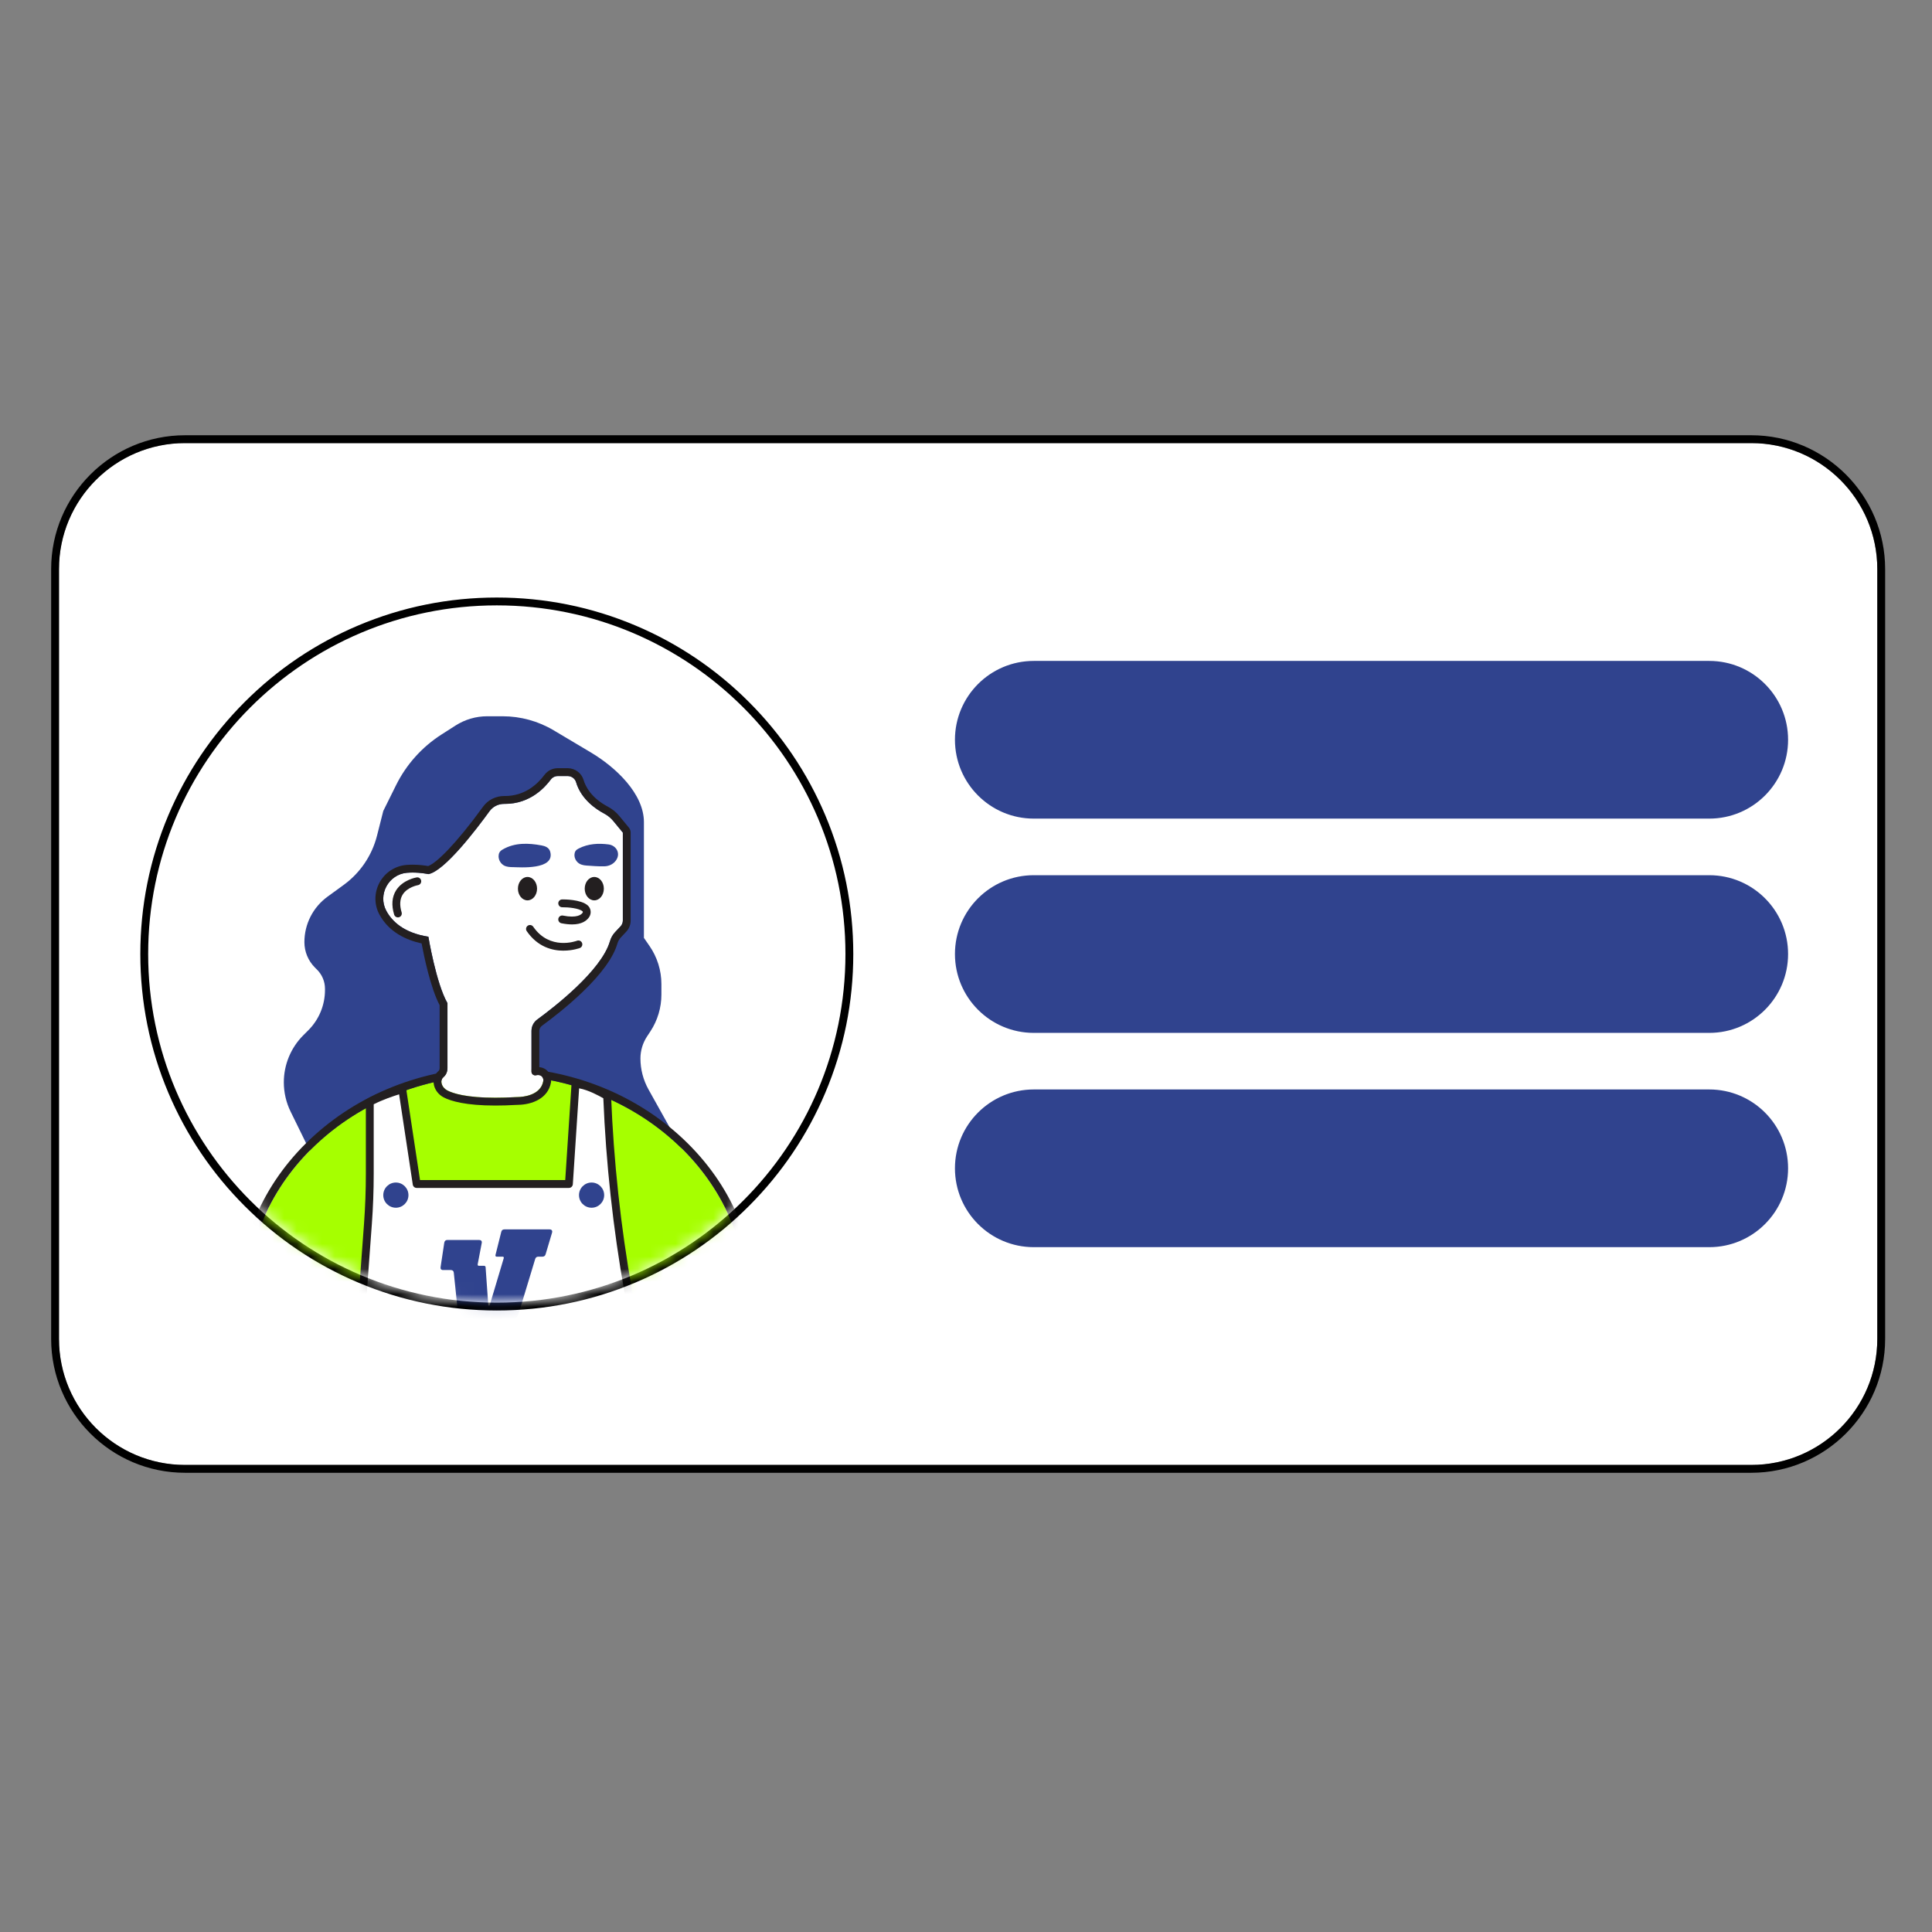
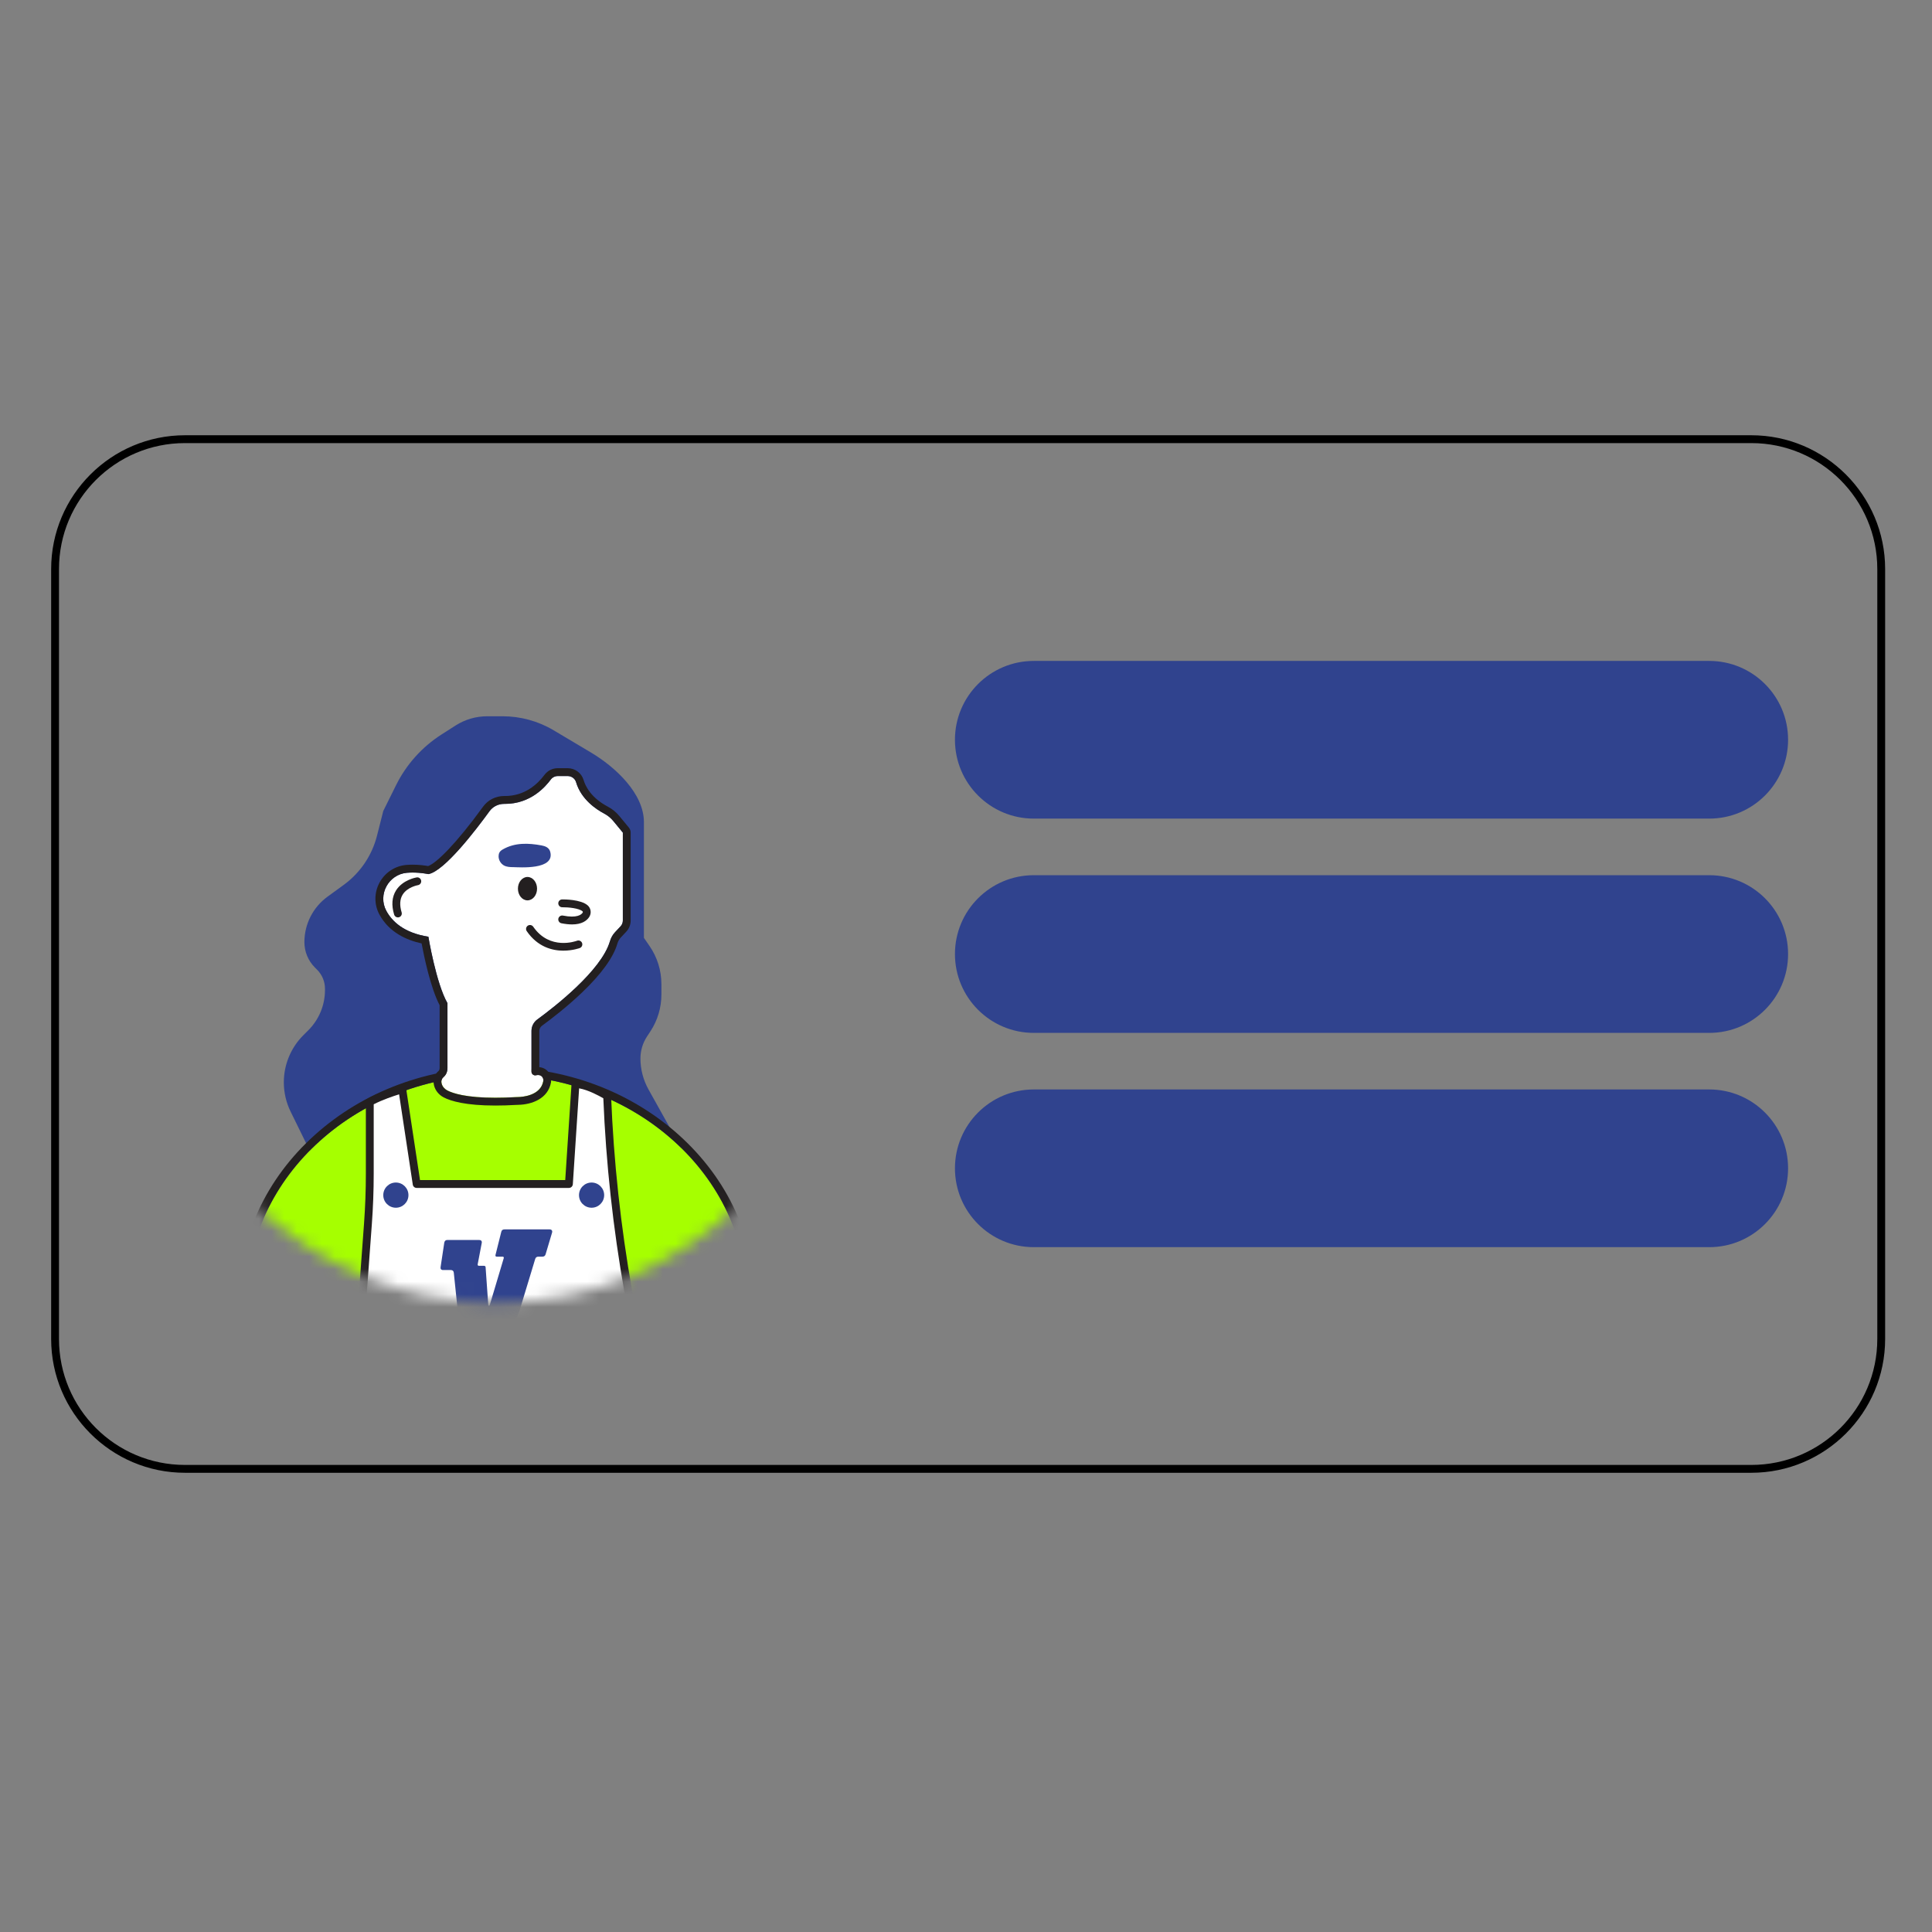
<svg xmlns="http://www.w3.org/2000/svg" width="153" height="153" viewBox="0 0 153 153" fill="none">
  <rect x="0" y="0" width="153" height="153" fill="#808080" stroke="none" />
-   <path d="M138.69 35.09H14.649C9.139 35.09 4.672 39.556 4.672 45.066V106.035C4.672 111.545 9.139 116.012 14.649 116.012H138.69C144.2 116.012 148.667 111.545 148.667 106.035V45.066C148.667 39.556 144.2 35.09 138.69 35.09Z" fill="white" />
  <path d="M138.691 35.09C144.201 35.09 148.668 39.556 148.668 45.066V106.035C148.668 111.545 144.201 116.012 138.691 116.012H14.648C9.138 116.012 4.672 111.545 4.672 106.035V45.066C4.672 39.556 9.138 35.09 14.648 35.09H138.691ZM138.691 34.469H14.648C8.806 34.469 4.051 39.222 4.051 45.066V106.035C4.051 111.878 8.804 116.633 14.648 116.633H138.691C144.534 116.633 149.289 111.879 149.289 106.035V45.066C149.289 39.224 144.535 34.469 138.691 34.469Z" fill="black" />
  <path d="M135.359 69.309H81.869C78.421 69.309 75.625 72.104 75.625 75.553C75.625 79.001 78.421 81.797 81.869 81.797H135.359C138.808 81.797 141.603 79.001 141.603 75.553C141.603 72.104 138.808 69.309 135.359 69.309Z" fill="#30438E" />
  <path d="M135.359 86.277H81.869C78.421 86.277 75.625 89.073 75.625 92.521C75.625 95.97 78.421 98.766 81.869 98.766H135.359C138.808 98.766 141.603 95.97 141.603 92.521C141.603 89.073 138.808 86.277 135.359 86.277Z" fill="#30438E" />
  <path d="M135.359 52.34H81.869C78.421 52.34 75.625 55.135 75.625 58.584C75.625 62.032 78.421 64.828 81.869 64.828H135.359C138.808 64.828 141.603 62.032 141.603 58.584C141.603 55.135 138.808 52.34 135.359 52.34Z" fill="#30438E" />
-   <path d="M39.344 103.16C54.592 103.16 66.953 90.799 66.953 75.551C66.953 60.303 54.592 47.941 39.344 47.941C24.096 47.941 11.734 60.303 11.734 75.551C11.734 90.799 24.096 103.16 39.344 103.16Z" fill="white" />
-   <path d="M39.344 47.941C54.592 47.941 66.953 60.303 66.953 75.551C66.953 90.799 54.592 103.16 39.344 103.16C24.096 103.16 11.734 90.799 11.734 75.551C11.734 60.303 24.096 47.941 39.344 47.941ZM39.344 47.32C35.533 47.32 31.835 48.067 28.355 49.539C24.994 50.961 21.974 52.995 19.382 55.589C16.79 58.181 14.754 61.201 13.332 64.562C11.86 68.042 11.113 71.74 11.113 75.551C11.113 79.362 11.86 83.059 13.332 86.54C14.754 89.901 16.788 92.92 19.382 95.513C21.974 98.105 24.994 100.141 28.355 101.563C31.835 103.035 35.533 103.781 39.344 103.781C43.155 103.781 46.852 103.035 50.333 101.563C53.694 100.141 56.713 98.106 59.306 95.513C61.898 92.92 63.934 89.901 65.356 86.54C66.828 83.059 67.574 79.362 67.574 75.551C67.574 71.74 66.828 68.042 65.356 64.562C63.934 61.201 61.899 58.181 59.306 55.589C56.713 52.997 53.694 50.961 50.333 49.539C46.852 48.067 43.155 47.32 39.344 47.32Z" fill="black" />
  <mask id="mask0_24_77687" style="mask-type:luminance" maskUnits="userSpaceOnUse" x="11" y="47" width="56" height="57">
    <path d="M39.344 103.16C54.592 103.16 66.953 90.799 66.953 75.551C66.953 60.303 54.592 47.941 39.344 47.941C24.096 47.941 11.734 60.303 11.734 75.551C11.734 90.799 24.096 103.16 39.344 103.16Z" fill="white" />
  </mask>
  <g mask="url(#mask0_24_77687)">
    <path d="M24.531 91.124L23.014 88.031C22.66 87.309 22.477 86.516 22.477 85.711C22.477 84.314 23.032 82.973 24.02 81.985L24.419 81.586C25.263 80.743 25.736 79.599 25.736 78.406V78.299C25.736 77.735 25.511 77.194 25.112 76.794L24.938 76.62C24.405 76.087 24.106 75.364 24.106 74.61C24.106 73.184 24.788 71.845 25.941 71.007L27.216 70.079C28.523 69.129 29.456 67.751 29.855 66.185L30.354 64.219L31.364 62.182C32.177 60.541 33.422 59.154 34.965 58.166L36.079 57.454C36.825 56.977 37.694 56.723 38.58 56.723H39.804C41.225 56.723 42.62 57.106 43.842 57.833L45.811 59.004L46.796 59.591C48.741 60.748 50.994 62.845 50.994 65.109V74.274L51.435 74.912C52.049 75.8 52.378 76.853 52.378 77.933V78.761C52.378 79.797 52.075 80.811 51.506 81.677L51.237 82.085C50.9 82.601 50.718 83.203 50.718 83.82C50.718 84.682 50.939 85.529 51.359 86.282L55.473 93.649L24.532 91.124H24.531Z" fill="#30438E" />
    <path d="M39.344 120.739C50.283 120.739 59.15 112.768 59.15 102.936C59.15 93.103 50.283 85.133 39.344 85.133C28.406 85.133 19.539 93.103 19.539 102.936C19.539 112.768 28.406 120.739 39.344 120.739Z" fill="#A6FF00" />
    <path d="M39.344 85.133C50.282 85.133 59.15 93.103 59.15 102.936C59.15 112.768 50.282 120.739 39.344 120.739C28.406 120.739 19.539 112.768 19.539 102.936C19.539 93.103 28.406 85.133 39.344 85.133ZM39.344 84.512C33.9 84.512 28.78 86.42 24.925 89.885C21.052 93.367 18.918 98.002 18.918 102.936C18.918 107.869 21.051 112.504 24.925 115.987C28.779 119.452 33.9 121.36 39.344 121.36C44.788 121.36 49.908 119.452 53.764 115.987C57.637 112.505 59.771 107.869 59.771 102.936C59.771 98.002 57.638 93.368 53.764 89.885C49.91 86.42 44.788 84.512 39.344 84.512Z" fill="#231F20" />
    <path d="M31.858 86.267C31.858 86.267 30.416 86.652 29.282 87.265V92.96C29.282 94.28 29.233 95.599 29.136 96.916L28.348 107.646H50.714L49.755 102.268C48.844 97.156 48.285 91.987 48.084 86.798C48.084 86.798 46.66 85.891 45.573 85.844L45.054 93.766H32.996L31.859 86.267H31.858Z" fill="white" />
    <path d="M50.716 107.955H28.349C28.263 107.955 28.18 107.919 28.122 107.856C28.064 107.793 28.034 107.708 28.04 107.621L28.829 96.891C28.924 95.588 28.973 94.264 28.973 92.957V87.262C28.973 87.147 29.035 87.043 29.135 86.989C30.288 86.366 31.718 85.981 31.779 85.965C31.864 85.942 31.955 85.956 32.028 86.005C32.103 86.053 32.153 86.13 32.165 86.218L33.262 93.453H44.762L45.263 85.821C45.274 85.652 45.417 85.524 45.586 85.532C46.742 85.582 48.188 86.495 48.249 86.534C48.335 86.589 48.388 86.682 48.393 86.784C48.594 91.94 49.156 97.13 50.061 102.212L51.02 107.59C51.036 107.681 51.011 107.774 50.953 107.843C50.893 107.914 50.806 107.955 50.715 107.955H50.716ZM28.683 107.334H50.344L49.45 102.321C48.55 97.267 47.987 92.106 47.779 86.976C47.454 86.786 46.608 86.322 45.862 86.187L45.364 93.784C45.352 93.947 45.217 94.075 45.054 94.075H32.996C32.842 94.075 32.711 93.963 32.689 93.81L31.606 86.663C31.155 86.802 30.324 87.081 29.595 87.451V92.958C29.595 94.28 29.545 95.619 29.448 96.937L28.683 107.334Z" fill="#231F20" />
    <path d="M31.349 95.643C31.9 95.643 32.346 95.197 32.346 94.646C32.346 94.095 31.9 93.648 31.349 93.648C30.798 93.648 30.352 94.095 30.352 94.646C30.352 95.197 30.798 95.643 31.349 95.643Z" fill="#30438E" />
    <path d="M46.849 95.643C47.4 95.643 47.846 95.197 47.846 94.646C47.846 94.095 47.4 93.648 46.849 93.648C46.298 93.648 45.852 94.095 45.852 94.646C45.852 95.197 46.298 95.643 46.849 95.643Z" fill="#30438E" />
    <path d="M41.174 103.697C40.881 104.643 40.477 105.159 39.28 105.159H36.605C36.466 105.159 36.383 105.089 36.369 104.95L35.937 100.786C35.923 100.647 35.839 100.578 35.7 100.578H35.087C34.935 100.578 34.865 100.481 34.892 100.342L35.184 98.405C35.213 98.266 35.296 98.197 35.422 98.197H37.942C38.095 98.197 38.179 98.28 38.151 98.433L37.83 100.117C37.816 100.2 37.857 100.242 37.927 100.242H38.331C38.4 100.242 38.456 100.285 38.456 100.354L38.665 103.32C38.665 103.418 38.762 103.446 38.79 103.334L39.891 99.644C39.918 99.574 39.877 99.518 39.807 99.518H39.334C39.265 99.518 39.222 99.476 39.237 99.393L39.697 97.554C39.726 97.415 39.822 97.359 39.948 97.359H43.526C43.679 97.359 43.762 97.456 43.721 97.61L43.206 99.337C43.164 99.462 43.081 99.518 42.955 99.518H42.635C42.509 99.518 42.426 99.574 42.384 99.7L41.173 103.697H41.174Z" fill="#30438E" />
    <path d="M33.925 69.223C33.925 69.223 33.108 69.041 32.23 69.117C30.769 69.244 29.897 70.85 30.598 72.137C31.051 72.969 31.988 73.878 33.925 74.18C33.925 74.18 34.539 77.884 35.437 79.443V84.578C35.437 84.847 35.335 85.115 35.129 85.29C35.008 85.392 34.913 85.556 34.976 85.81C35.036 86.047 35.207 86.242 35.425 86.355C35.958 86.632 37.38 87.08 40.842 86.883C40.901 86.879 40.963 86.878 41.023 86.877C41.364 86.871 42.813 86.772 43.024 85.614C43.064 85.392 42.925 85.174 42.702 85.139C42.628 85.128 42.541 85.128 42.445 85.15C42.264 85.192 42.09 85.05 42.09 84.863V81.641C42.09 81.281 42.262 80.944 42.553 80.732C43.875 79.768 47.613 76.878 48.299 74.55C48.379 74.279 48.515 74.028 48.708 73.822C48.854 73.666 49.023 73.486 49.146 73.354C49.26 73.231 49.324 73.071 49.324 72.902V65.935L48.576 65.027C48.376 64.783 48.131 64.58 47.853 64.433C47.23 64.105 46.023 63.314 45.619 61.94C45.533 61.65 45.258 61.457 44.957 61.457H44.164C43.952 61.457 43.751 61.555 43.624 61.727C43.2 62.294 42.019 63.687 39.937 63.66C39.475 63.654 39.037 63.867 38.766 64.241C37.734 65.665 35.197 68.998 33.924 69.223H33.925Z" fill="white" />
    <path d="M44.165 61.457H44.957C45.259 61.457 45.533 61.651 45.619 61.94C46.024 63.314 47.23 64.105 47.854 64.433C48.132 64.58 48.377 64.783 48.577 65.027L49.324 65.935V72.902C49.324 73.069 49.261 73.231 49.147 73.354C49.024 73.486 48.855 73.666 48.708 73.822C48.514 74.028 48.379 74.279 48.3 74.55C47.615 76.878 43.875 79.768 42.554 80.732C42.263 80.944 42.09 81.281 42.09 81.641V84.863C42.09 85.027 42.224 85.159 42.38 85.159C42.401 85.159 42.423 85.156 42.444 85.151C42.502 85.138 42.555 85.133 42.605 85.133C42.638 85.133 42.67 85.135 42.702 85.14C42.924 85.175 43.063 85.394 43.023 85.615C42.813 86.774 41.364 86.872 41.022 86.878C40.962 86.878 40.9 86.882 40.841 86.884C40.247 86.918 39.713 86.933 39.233 86.933C36.917 86.933 35.866 86.586 35.424 86.356C35.207 86.243 35.036 86.049 34.976 85.811C34.911 85.558 35.008 85.394 35.128 85.292C35.334 85.118 35.436 84.85 35.436 84.579V79.444C34.537 77.885 33.925 74.181 33.925 74.181C31.987 73.878 31.05 72.97 30.597 72.138C29.897 70.851 30.77 69.245 32.229 69.118C32.381 69.105 32.531 69.1 32.675 69.1C33.365 69.1 33.923 69.224 33.923 69.224C35.197 68.999 37.733 65.665 38.765 64.242C39.033 63.873 39.463 63.662 39.919 63.662C39.925 63.662 39.932 63.662 39.938 63.662C39.956 63.662 39.975 63.662 39.994 63.662C42.039 63.662 43.203 62.29 43.623 61.728C43.75 61.558 43.951 61.458 44.163 61.458M44.165 60.836C43.757 60.836 43.368 61.03 43.126 61.354C42.552 62.123 41.543 63.038 39.994 63.038H39.945H39.919C39.262 63.038 38.642 63.351 38.262 63.874C36.102 66.853 34.548 68.359 33.905 68.585C33.675 68.544 33.211 68.476 32.674 68.476C32.502 68.476 32.335 68.484 32.175 68.497C31.277 68.576 30.483 69.101 30.052 69.903C29.623 70.701 29.623 71.647 30.052 72.433C30.823 73.85 32.217 74.457 33.388 74.712C33.576 75.72 34.094 78.233 34.815 79.603V84.578C34.815 84.678 34.782 84.77 34.727 84.816C34.391 85.1 34.261 85.518 34.373 85.961C34.474 86.361 34.753 86.705 35.137 86.905C35.705 87.2 36.877 87.551 39.233 87.551C39.744 87.551 40.297 87.535 40.876 87.501C40.928 87.499 40.981 87.496 41.033 87.495C42.139 87.474 43.402 86.996 43.633 85.722C43.683 85.447 43.619 85.159 43.458 84.933C43.299 84.71 43.064 84.564 42.796 84.523C42.767 84.518 42.739 84.515 42.71 84.513V81.64C42.71 81.48 42.788 81.328 42.918 81.233C43.582 80.748 44.878 79.762 46.092 78.6C47.625 77.134 48.568 75.831 48.893 74.725C48.948 74.538 49.039 74.376 49.16 74.246L49.599 73.777C49.821 73.539 49.944 73.228 49.944 72.902V65.935C49.944 65.791 49.895 65.652 49.803 65.54L49.055 64.632C48.797 64.319 48.49 64.067 48.142 63.884C46.8 63.178 46.358 62.253 46.214 61.765C46.053 61.218 45.536 60.836 44.956 60.836H44.163H44.165Z" fill="#231F20" />
    <path d="M31.509 72.651C31.377 72.651 31.252 72.564 31.213 72.43C30.987 71.679 31.038 71.035 31.364 70.513C31.895 69.668 32.953 69.491 32.998 69.484C33.168 69.457 33.327 69.573 33.353 69.743C33.38 69.912 33.265 70.071 33.096 70.098C33.082 70.101 32.264 70.243 31.888 70.847C31.662 71.21 31.635 71.682 31.806 72.252C31.856 72.416 31.763 72.59 31.599 72.639C31.569 72.648 31.539 72.653 31.509 72.653V72.651Z" fill="#231F20" />
    <path d="M41.016 70.376C41.016 70.888 41.355 71.302 41.773 71.302C42.192 71.302 42.531 70.888 42.531 70.376C42.531 69.864 42.192 69.449 41.773 69.449C41.355 69.449 41.016 69.864 41.016 70.376Z" fill="#231F20" />
-     <path d="M46.305 70.376C46.305 70.888 46.644 71.302 47.062 71.302C47.481 71.302 47.82 70.888 47.82 70.376C47.82 69.864 47.481 69.449 47.062 69.449C46.644 69.449 46.305 69.864 46.305 70.376Z" fill="#231F20" />
    <path d="M40.643 68.672C40.392 68.668 40.135 68.662 39.907 68.537C39.678 68.41 39.483 68.133 39.484 67.805C39.484 67.701 39.507 67.594 39.554 67.507C39.616 67.395 39.714 67.328 39.81 67.272C40.769 66.712 41.858 66.76 42.883 66.951C43.158 67.001 43.478 67.108 43.572 67.447C43.981 68.923 41.084 68.677 40.643 68.671V68.672Z" fill="#30438E" />
-     <path d="M45.493 67.687C45.481 67.999 45.667 68.271 45.892 68.4C46.117 68.529 46.374 68.544 46.625 68.557C46.79 68.565 47.304 68.619 47.861 68.606C48.256 68.598 48.635 68.403 48.831 68.06C48.932 67.885 48.96 67.717 48.937 67.554C48.886 67.189 48.57 66.921 48.204 66.874C47.403 66.77 46.585 66.808 45.834 67.192C45.736 67.242 45.635 67.301 45.57 67.406C45.521 67.487 45.496 67.588 45.492 67.688L45.493 67.687Z" fill="#30438E" />
    <path d="M44.623 75.286C43.741 75.286 42.581 74.998 41.715 73.741C41.618 73.599 41.653 73.407 41.794 73.309C41.936 73.212 42.129 73.247 42.227 73.388C43.536 75.289 45.608 74.532 45.695 74.499C45.855 74.438 46.034 74.519 46.095 74.677C46.156 74.838 46.076 75.017 45.917 75.077C45.904 75.082 45.362 75.284 44.623 75.284V75.286Z" fill="#231F20" />
    <path d="M45.295 73.207C45.055 73.207 44.78 73.179 44.46 73.116C44.293 73.082 44.184 72.918 44.217 72.751C44.251 72.583 44.413 72.474 44.582 72.507C45.704 72.731 46.043 72.425 46.137 72.284C46.163 72.245 46.16 72.194 46.131 72.168C45.855 71.924 44.999 71.842 44.526 71.848C44.357 71.853 44.215 71.712 44.212 71.541C44.209 71.37 44.347 71.229 44.519 71.227C44.669 71.225 45.998 71.221 46.543 71.702C46.804 71.933 46.853 72.33 46.657 72.627C46.466 72.912 46.081 73.208 45.296 73.208L45.295 73.207Z" fill="#231F20" />
  </g>
</svg>